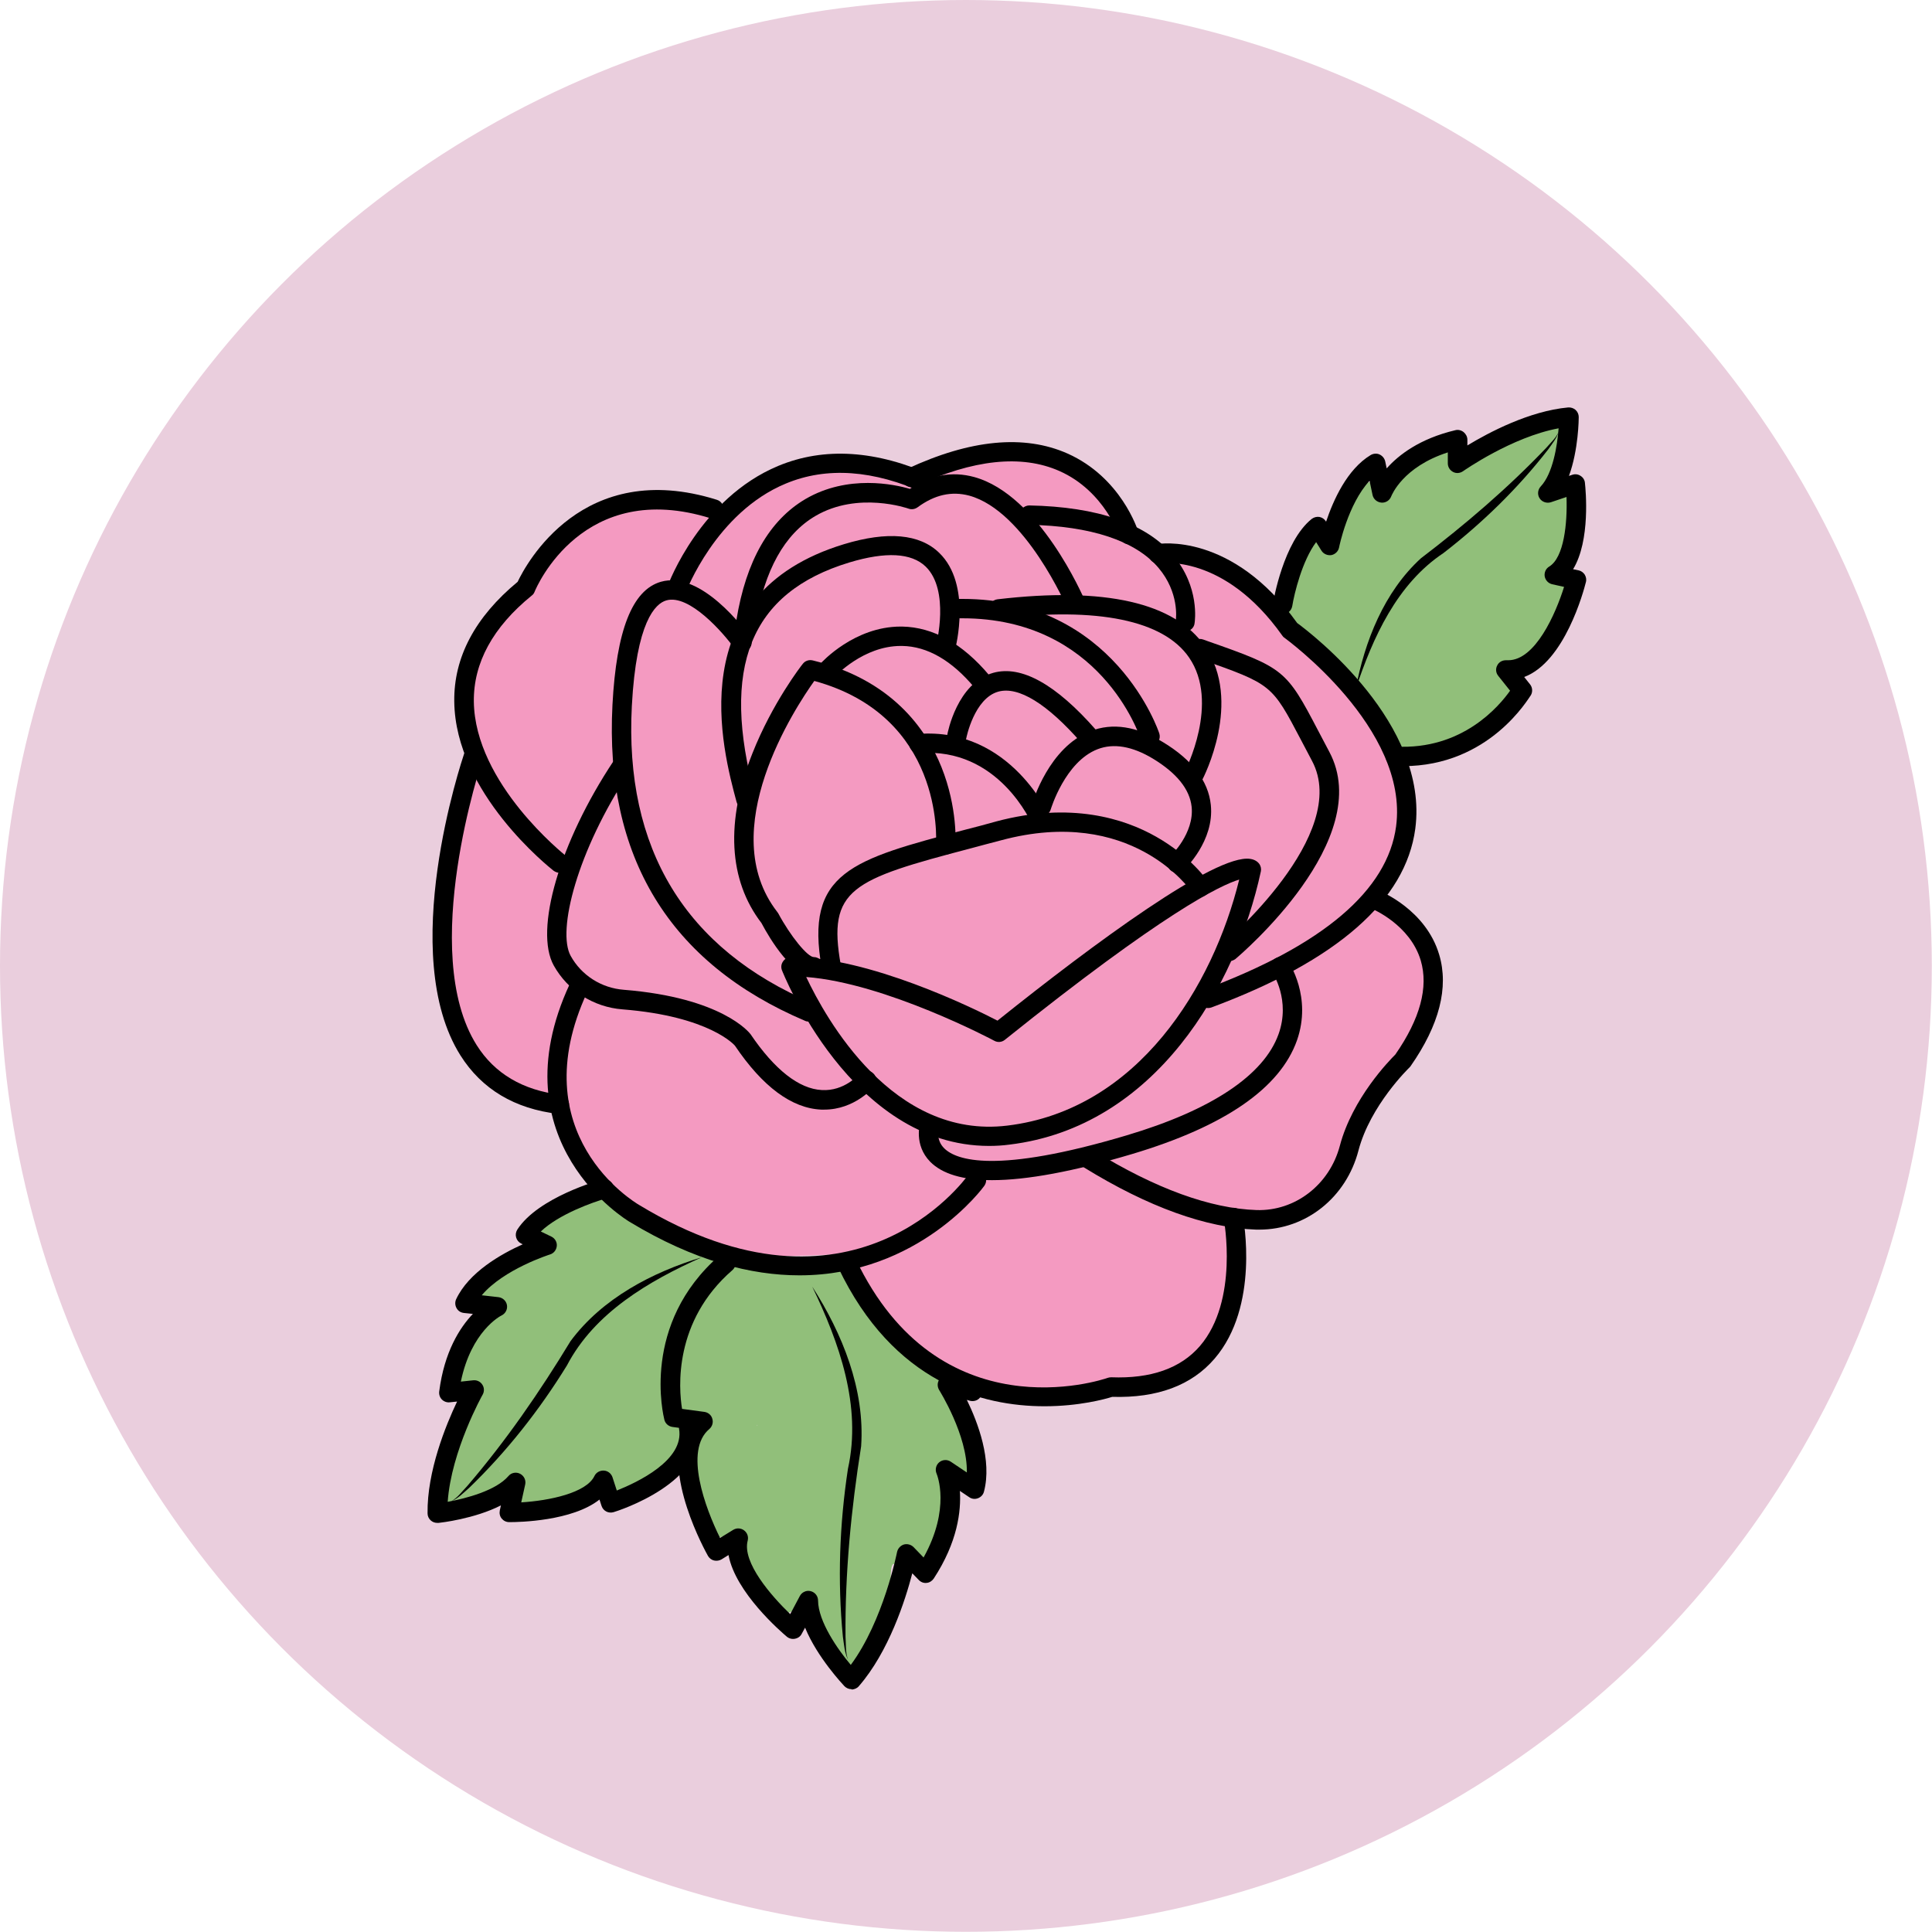
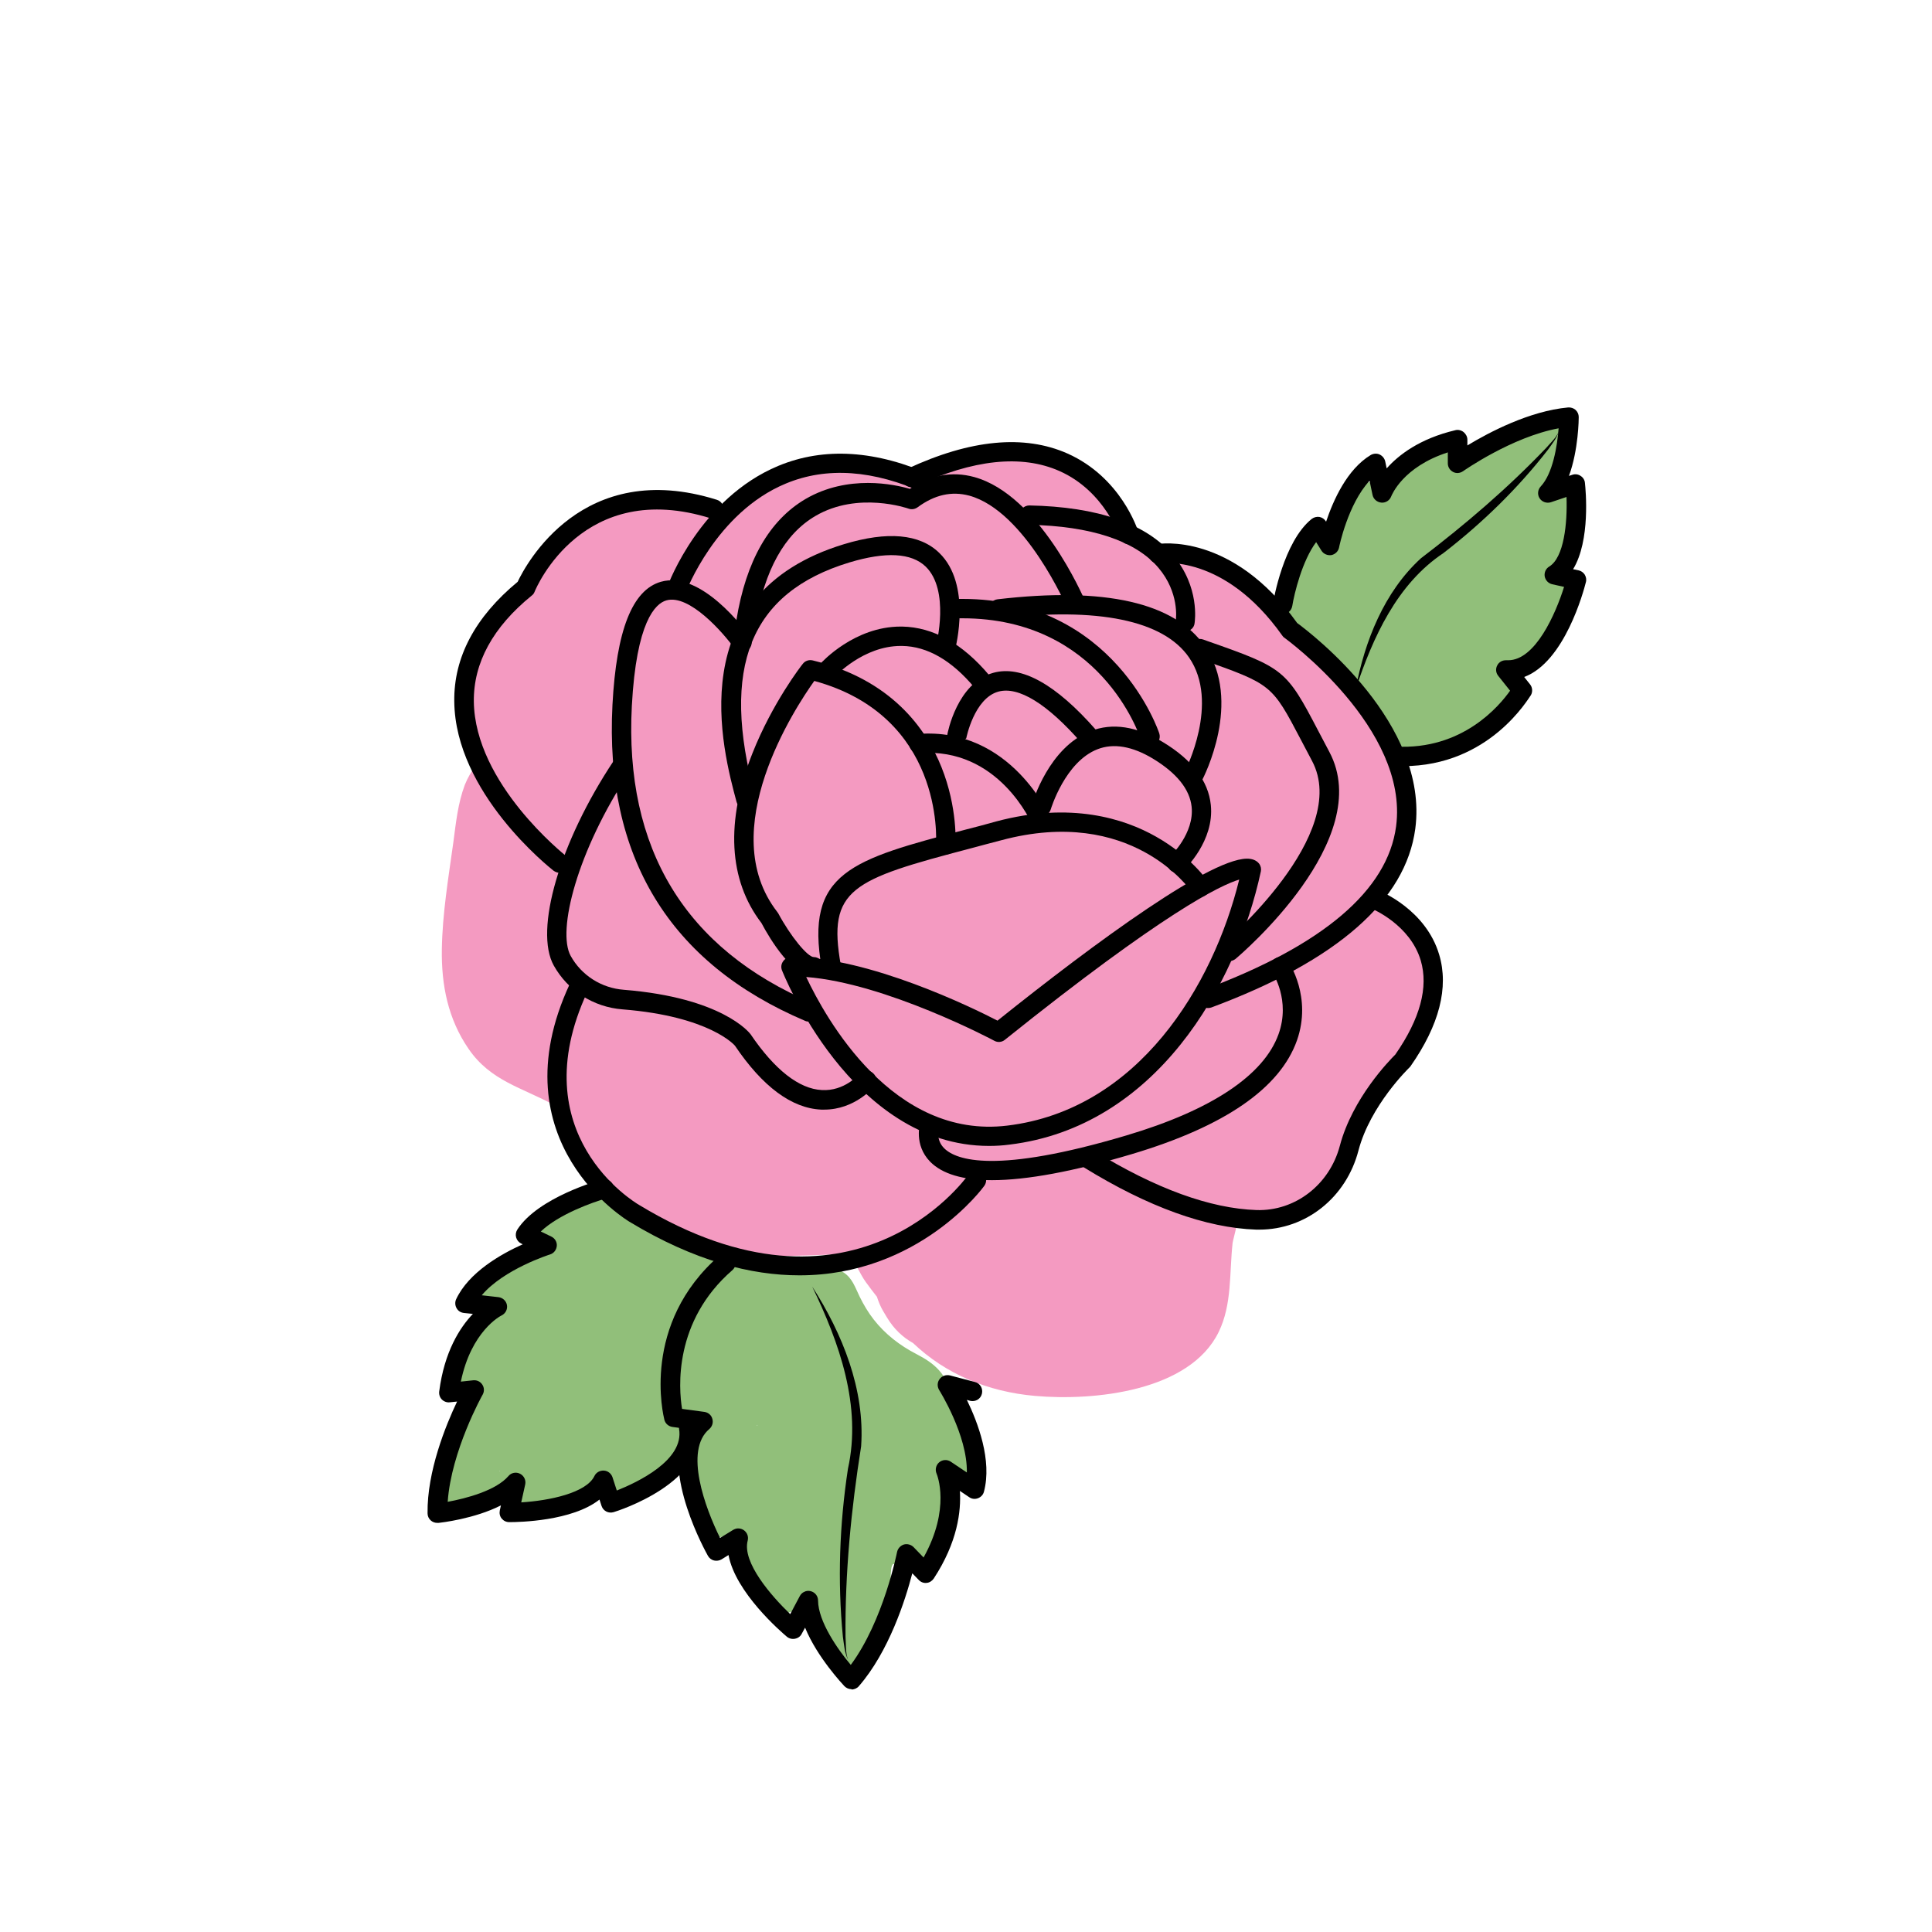
<svg xmlns="http://www.w3.org/2000/svg" version="1.1" id="Layer_1" x="0px" y="0px" viewBox="0 0 102.71 102.71" style="enable-background:new 0 0 102.71 102.71;" xml:space="preserve">
  <style type="text/css">
	.st0{fill:#F3E1D7;}
	.st1{fill:#E5D4CF;}
	.st2{fill:#C2D4C5;}
	.st3{fill:#E0D0CA;}
	.st4{fill:#E2EFDA;}
	.st5{fill:#F4EDD7;}
	.st6{fill:#E5DFDC;}
	.st7{fill:#FFF2D8;}
	.st8{fill:#F7F5D5;}
	.st9{fill:#DBD5E0;}
	.st10{fill:#EFC7AC;}
	.st11{fill:#EED5BE;}
	.st12{fill:#EFDED0;}
	.st13{fill:#CFE4CA;}
	.st14{fill:#F6ECC6;}
	.st15{fill:#D0DDC7;}
	.st16{fill:#E3E8C8;}
	.st17{fill:#D6DCE5;}
	.st18{fill:#E9D5C8;}
	.st19{fill:#EFD4BF;}
	.st20{fill:#F7E4C1;}
	.st21{fill:#F2DDE4;}
	.st22{fill:#DFDAE9;}
	.st23{fill:#F7F0C1;}
	.st24{fill:#FFF8D8;}
	.st25{fill:#F0E1E7;}
	.st26{fill:#E8D0D3;}
	.st27{fill:#DCD2CB;}
	.st28{fill:#DBD9B9;}
	.st29{fill:#D2DBD2;}
	.st30{fill:#DBD4C0;}
	.st31{fill:#EFD9CA;}
	.st32{fill:#EFF3C6;}
	.st33{fill:#DDD2C8;}
	.st34{fill:#F2F1C7;}
	.st35{fill:#C2DBC4;}
	.st36{fill:#FFE4B8;}
	.st37{fill:#AED2B2;}
	.st38{fill:#FFD489;}
	.st39{fill:#D1E8C5;}
	.st40{fill:#57B675;}
	.st41{fill:#95CC8F;}
	.st42{fill:#FDE3E0;}
	.st43{fill:#F4DE5C;}
	.st44{fill:#EFB5AF;}
	.st45{fill:#9FD3A2;}
	.st46{fill:#78C184;}
	.st47{fill:#FEF7BC;}
	.st48{fill:#FFFFFF;}
	.st49{fill:#A7D2AB;}
	.st50{fill:#F7E783;}
	.st51{fill:#EEEEBE;}
	.st52{fill:#A8BF7B;}
	.st53{fill:#82B183;}
	.st54{fill:#D3DB82;}
	.st55{fill:#E2D6C0;}
	.st56{fill:#D6B074;}
	.st57{fill:#E5D17A;}
	.st58{fill:#EACEDD;}
	.st59{fill:#91BF7A;}
	.st60{fill:#F49AC1;}
	.st61{fill:#67C076;}
	.st62{fill:#8CBF99;}
	.st63{fill:#A5A5A5;}
	.st64{fill:none;}
	.st65{fill:#C2C1C0;}
	.st66{fill:#DDCD80;}
	.st67{fill:#FDD9C0;}
	.st68{fill:#E9EA79;}
	.st69{fill:#70A36C;}
	.st70{fill:#4CA446;}
	.st71{fill:#FBB783;}
	.st72{fill:#A88A5D;}
	.st73{fill:#F4ECC9;}
	.st74{fill:#A3CA61;}
	.st75{fill:#F4E382;}
	.st76{fill:#BF4D31;}
	.st77{fill:#BDD16A;}
	.st78{fill:#829E71;}
	.st79{fill:#AA675F;}
	.st80{fill:#FED39D;}
	.st81{fill:#F6B584;}
	.st82{fill:#F9AD82;}
	.st83{fill:#BFB279;}
	.st84{fill:#91B0A1;}
	.st85{fill:#B7B77D;}
	.st86{fill:#9D834A;}
	.st87{fill:#B7BD63;}
	.st88{fill:#DBD1CA;}
	.st89{fill:#8CA15E;}
	.st90{fill:#C38762;}
	.st91{fill:#E07C88;}
	.st92{fill:none;stroke:#000000;stroke-width:2;stroke-linecap:round;stroke-linejoin:round;stroke-miterlimit:10;}
	.st93{fill:#DCD586;}
	.st94{fill:#DD8A98;}
	.st95{fill:#E8B3C1;}
	.st96{fill:#F9EEC0;}
	.st97{fill:#F7EBBF;}
	.st98{fill:#FCE67A;}
	.st99{fill:#CAD1BF;}
	.st100{fill:#725D42;}
	.st101{fill:#6D894D;}
	.st102{fill:#ECE0CC;}
	.st103{fill:#917F61;}
	.st104{fill:#A09078;}
	.st105{fill:#E5CDA1;}
	.st106{fill:#A8C967;}
	.st107{fill:#FEF293;}
	.st108{fill:#DDC457;}
	.st109{fill:#E2E2B3;}
	.st110{fill:#967657;}
	.st111{fill:#C57E2C;}
	.st112{fill:#83B16A;}
	.st113{fill:#5E9C42;}
	.st114{fill:#CCD56C;}
	.st115{fill:#F8EF74;}
	.st116{fill:#6BB18A;}
	.st117{fill:#65AD84;}
	.st118{fill:#B1DAAC;}
	.st119{fill:#B7A6D1;}
	.st120{fill:#F4F1D4;}
	.st121{fill:#E8CDD6;}
	.st122{fill:#E39FAF;}
	.st123{fill:#9DB87E;}
	.st124{fill:#FDD0A7;}
	.st125{fill:#F7A168;}
	.st126{fill:#FFCE6E;}
	.st127{fill:#CC915B;}
	.st128{fill:#EDB28A;}
	.st129{fill:#89786E;}
	.st130{fill:#9FCC87;}
	.st131{fill:#EFD0D0;}
	.st132{fill:#7D9E74;}
	.st133{fill:#F59188;}
	.st134{fill:#F1ECCB;}
	.st135{fill:#9BC44D;}
	.st136{fill:#F7EF79;}
	.st137{fill:#659B7B;}
	.st138{fill:#8699BF;}
	.st139{fill:#AF9B7B;}
	.st140{fill:#BED379;}
	.st141{fill:#80AD54;}
	.st142{fill:#84AA6D;}
	.st143{fill:#B6D8A0;}
	.st144{fill:#F4DB72;}
	.st145{fill:#8DC983;}
	.st146{fill:#E5B17E;}
	.st147{fill:#D1A47C;}
	.st148{fill:#C5A07D;}
	.st149{fill:#EFB678;}
	.st150{fill:#68B27C;}
	.st151{fill:#EECE98;}
	.st152{fill:#EDA07A;}
	.st153{fill:#EF9E63;}
	.st154{fill:#8F8175;}
	.st155{fill:#86B287;}
	.st156{fill:#EBC992;}
	.st157{fill:#EFC8AD;}
	.st158{fill:#C0AFCE;}
	.st159{fill:#6CAA63;}
	.st160{fill:#A8D096;}
	.st161{fill:#C4C4C4;}
	.st162{fill:#F2F2B2;}
	.st163{fill:#94AB90;}
	.st164{fill:#AF8B72;}
	.st165{fill:#94AC91;}
	.st166{fill:#FFE3A6;}
	.st167{fill:#A0847A;}
	.st168{fill:#F9EFD8;}
	.st169{fill:#FBEAC2;}
	.st170{fill:#ADC9A1;}
	.st171{fill:#E5D99E;}
	.st172{fill:#97BF8E;}
	.st173{fill:#99CF8B;}
	.st174{fill:#B2D9A2;}
	.st175{fill:#93C6A5;}
	.st176{fill:#AC8269;}
	.st177{fill:#8E7E62;}
	.st178{fill:#639170;}
	.st179{fill:#BB8D72;}
	.st180{fill:#A08E82;}
	.st181{fill:#80B28C;}
	.st182{fill:#7C5A40;}
	.st183{fill:#E2BA9C;}
	.st184{fill:#F7D9CD;}
	.st185{fill:#EDB38C;}
	.st186{fill:#77685E;}
	.st187{fill:#8DC893;}
	.st188{fill:#DDC6BF;}
	.st189{fill:#D3BFBA;}
	.st190{fill:#9C6A51;}
	.st191{fill:#AD8977;}
	.st192{fill:#AA755E;}
	.st193{fill:#EFD5E7;}
	.st194{fill:#E5A8CC;}
	.st195{fill:#996E82;}
	.st196{fill:#A4C49B;}
	.st197{fill:#D9E8F3;}
	.st198{fill:#B9CFE9;}
	.st199{fill:#8FADD8;}
	.st200{fill:#F4E4EA;}
	.st201{fill:#EFCEDA;}
	.st202{fill:#D8A7B5;}
	.st203{fill:#E5F2E6;}
	.st204{fill:#D0E9D4;}
	.st205{fill:#ACD1B4;}
	.st206{fill:#F4EFD4;}
	.st207{fill:#F7F5DB;}
	.st208{fill:#EFEFAD;}
	.st209{fill:#F7F6DB;}
	.st210{fill:#EFEFAE;}
	.st211{fill:#DBF0EE;}
	.st212{fill:#FCEDD7;}
	.st213{fill:#D3C4B4;}
	.st214{fill:#7D6853;}
	.st215{fill:#ECE9DE;}
	.st216{fill:#A08E77;}
	.st217{fill:#F3E2D4;}
	.st218{fill:#D6A87B;}
	.st219{fill:#DDB690;}
	.st220{fill:#F0CA6F;}
	.st221{fill:#F0D7A0;}
	.st222{fill:#F7DA9F;}
	.st223{fill:#DFEDF3;}
	.st224{fill:#92C2E8;}
	.st225{fill:#C1DDED;}
	.st226{fill:#8DD5E3;}
	.st227{fill:#B8E2E0;}
	.st228{fill:#ADDCF6;}
</style>
-   <circle class="st58" cx="51.35" cy="51.35" r="51.35" />
  <g>
    <g>
      <g>
        <path class="st59" d="M81.48,23.15c-0.43,1.1-0.87,2.2-1.3,3.31c-0.21,0.52,0.23,1.13,0.72,1.27c0.57,0.16,1.17,0.24,1.76,0.22     c-0.33-0.25-0.66-0.5-0.99-0.76c0.16,1.11-0.36,2.18-1.18,2.9c-0.45,0.39-0.32,1.05,0,1.46c0.41,0.52,1.1,0.81,1.76,0.74     c-0.33-0.43-0.66-0.87-0.99-1.3c-0.11,0.67-0.34,1.3-0.76,1.84c-0.43,0.56-1.04,0.86-1.58,1.3c-1.04,0.85-1.41,2.71,0.01,3.42     c-0.12-0.47-0.25-0.94-0.37-1.41c-0.9,1.18-2.37,1.77-3.82,1.71c0.33,0.25,0.66,0.5,0.99,0.76c-0.56-1.34-1.39-2.46-2.36-3.53     c-0.5-0.56-1.02-1.11-1.53-1.66c-0.28-0.31-0.57-0.62-0.85-0.92c-0.25-0.27-0.57-0.53-0.73-0.86c0.05,0.17,0.09,0.35,0.14,0.52     c0-0.32,0.23-0.72,0.33-1.01c0.08-0.22,0.16-0.73,0.3-0.89c-0.15,0.09-0.3,0.18-0.45,0.26c-0.02,0.01,0.36,0.06,0.43,0.06     c0.22-0.01,0.47-0.08,0.67-0.18c0.32-0.18,0.55-0.47,0.74-0.78c0.47-0.79,0.87-1.63,1.3-2.44c-0.54,0.07-1.08,0.14-1.62,0.21     c0.78,0.73,1.83,0.69,2.71,0.16c0.39-0.23,0.69-0.54,0.99-0.87c0.25-0.27,0.5-0.63,0.91-0.6c-0.33-0.43-0.66-0.87-0.99-1.3     c-0.2,0.84,0.28,1.62,1.12,1.85c0.87,0.25,1.43-0.24,2.08-0.72c0.45-0.33,1.04-0.25,1.57-0.31c0.8-0.1,1.4-0.38,1.88-1.05     c0.49-0.67-0.18-1.52-0.89-1.55c-1.53-0.07-2.79,0.74-2.53,2.41c0.1,0.67,0.25,1.35,0.5,1.97c0.15,0.37,0.31,0.72,0.54,1.04     c0.11,0.15,0.23,0.3,0.35,0.44c0.05,0.05,0.1,0.1,0.14,0.15c0.17,0.26,0.25,0.18,0.24-0.24c0.15-0.09,0.3-0.18,0.45-0.26     c0.05,0,0.09,0,0.14,0c-0.1-0.09-0.2-0.19-0.3-0.29c-0.14-0.15-0.29-0.3-0.41-0.47c-0.2-0.26-0.38-0.54-0.54-0.83     c-0.17-0.31-0.3-0.65-0.55-0.91c-0.44-0.44-1-0.47-1.58-0.38c-0.71,0.11-1.67,0.14-2.31,0.49c-0.86,0.47-0.86,1.61-0.08,2.15     c0.51,0.35,1.11,0.28,1.67,0.52c0.6,0.26,1.09,0.75,1.47,1.27c0.37,0.52,0.76,1.17,0.91,1.8c0.06,0.24,0.07,0.17-0.06,0.33     c-0.18,0.22-0.64,0.38-0.88,0.55c-0.6,0.44-0.99,1.03-1.31,1.69c-0.27,0.55-0.48,1.24-0.99,1.61c-0.49,0.35-0.65-0.11-0.9-0.5     c-0.43-0.68-0.93-1.19-1.62-1.62c-0.6-0.37-1.17-0.7-1.66-1.21c-0.22-0.23-0.41-0.47-0.57-0.74c-0.04-0.07-0.15-0.43-0.2-0.23     c0.05-0.2,0.39-0.48,0.52-0.64c0.5-0.62,0.99-1.26,1.52-1.86c0.57-0.64,1.08-0.59,1.82-0.22c0.73,0.36,1.38,0.85,1.95,1.43     c0.3,0.3,0.59,0.63,0.83,0.98c0.1,0.14,0.19,0.29,0.28,0.43c0.07,0.11,0.14,0.23,0.2,0.35c0.11-0.26,0.11-0.32-0.01-0.19     c-0.21-0.02-0.76,0.4-0.96,0.51c-0.34,0.19-0.67,0.4-0.97,0.65c-0.29,0.24-0.55,0.52-0.75,0.84c-0.11,0.17-0.19,0.36-0.26,0.55     c-0.04,0.1-0.07,0.21-0.11,0.31c-0.03,0.09-0.01,0.07,0.07-0.04c0.17-0.05,0.35-0.09,0.52-0.14c-0.04,0-0.09,0-0.13,0     c0.17,0.05,0.35,0.09,0.52,0.14c-0.4-0.19-0.74-0.88-0.95-1.24c-0.25-0.43-0.42-0.92-0.69-1.33c-0.34-0.52-0.83-0.73-1.43-0.8     c-0.37-0.04-0.6-0.12-0.59-0.53c-0.52,0.3-1.03,0.59-1.55,0.89c0.86,0.48,1.36,1.23,1.53,2.18c0.66-0.18,1.32-0.36,1.99-0.55     c-0.35-0.87-0.61-1.78-0.68-2.71c-0.02-0.2-0.01-0.39-0.02-0.59c-0.01-0.18,0.03,0.05-0.1,0.03c0.34,0.07,0.64,0.28,0.94,0.43     c0.56,0.29,1.65,0.53,1.95,1.14c0.2,0.41-0.49,0.79-0.82,0.67c0.15,0.09,0.3,0.18,0.45,0.26c-0.25-0.23-0.36-0.84-0.48-1.18     c-0.18-0.46-0.35-0.93-0.53-1.39c-0.16-0.43-0.51-0.75-0.99-0.76c-0.52,0-0.93,0.17-1.31,0.53c-0.49,0.47-0.35,1.27,0.21,1.62     c1.41,0.87,2.88,1.6,4.41,2.24c0.79,0.33,1.4-0.59,1.27-1.27c-0.14-0.72-0.63-1.35-1.3-1.65c-0.51-0.22-1.1-0.15-1.41,0.37     c-0.26,0.44-0.14,1.18,0.37,1.41c0.24,0.11,0.3,0.15,0.36,0.42c0.42-0.42,0.84-0.84,1.27-1.27c-1.36-0.56-2.67-1.26-3.92-2.03     c0.07,0.54,0.14,1.08,0.21,1.62c-0.05,0.02-0.1,0.05-0.15,0.07c-0.33-0.25-0.66-0.5-0.99-0.76c0.37,0.99,0.66,2.15,1.19,3.06     c0.59,1,1.77,0.87,2.69,0.45c1.78-0.81,2.12-2.96,0.6-4.24c-0.69-0.58-1.58-0.88-2.38-1.29c-0.8-0.41-1.79-0.79-2.64-0.27     c-0.83,0.51-0.99,1.47-0.93,2.36c0.08,1.12,0.33,2.21,0.75,3.26c0.49,1.22,2.23,0.78,1.99-0.55c-0.27-1.45-1.2-2.7-2.48-3.41     c-0.69-0.39-1.53,0.1-1.55,0.89c-0.02,0.97,0.51,1.89,1.39,2.33c0.24,0.12,0.47,0.18,0.73,0.22c0.04,0.01,0.52,0.03,0.29-0.04     c-0.11-0.03-0.03-0.07,0.03,0.08c0.17,0.49,0.46,0.97,0.74,1.4c0.5,0.77,1.23,2,2.31,1.82c1.09-0.18,0.96-1.24,1.58-1.87     c0.59-0.61,1.5-0.78,2.13-1.33c0.87-0.76,0.74-1.8,0.19-2.71c-1.03-1.71-2.66-3.19-4.54-3.9c-0.96-0.37-2.05-0.37-2.91,0.25     c-0.88,0.63-1.52,1.64-2.2,2.47c-0.69,0.85-1.4,1.6-0.95,2.77c0.34,0.89,1.06,1.71,1.79,2.3c0.7,0.57,1.7,0.91,2.23,1.66     c0.51,0.73,0.89,1.51,1.81,1.79c0.98,0.3,2-0.15,2.68-0.87c0.64-0.67,0.89-1.53,1.35-2.31c0.49-0.83,1.54-0.99,2.04-1.82     c0.61-1.02,0.11-2.18-0.37-3.15c-0.44-0.89-1.04-1.74-1.81-2.36c-0.43-0.35-0.87-0.61-1.38-0.81c-0.22-0.08-1.05-0.19-1.12-0.28     c0.09,0.15,0.18,0.3,0.26,0.45c-0.01-0.03-0.01-0.07-0.02-0.1c-0.03,0.26-0.07,0.53-0.1,0.79c0.02-0.03,0.03-0.07,0.05-0.1     c-0.12,0.12-0.25,0.25-0.37,0.37c0.18-0.12,0.64-0.12,0.85-0.16c0.12-0.02,0.82-0.22,0.87-0.19c-0.12-0.12-0.25-0.25-0.37-0.37     c0.31,0.44,0.51,0.96,0.83,1.4c0.33,0.46,0.7,0.92,1.13,1.3c0.9,0.8,2.43,0.89,2.78-0.52c0.3-1.22-0.9-1.81-1.28-2.8     c-0.1-0.26-0.17-0.53-0.23-0.79c-0.03-0.14-0.06-0.73-0.17-0.81c0-0.14-0.04-0.13-0.11,0.03c-0.12,0.06-0.09,0.06,0.08,0     c0.14,0.04,0.39-0.02,0.55-0.01c-0.3-0.52-0.59-1.03-0.89-1.55c0.11-0.16-0.04,0.01-0.15,0.02c-0.12,0.02-0.23,0.03-0.35,0.04     c-0.39,0.03-0.78,0.04-1.17,0.12c-0.35,0.07-0.69,0.2-1,0.4c-0.18,0.11-0.33,0.27-0.5,0.39c-0.07,0.07-0.15,0.13-0.23,0.17     c0.21-0.07,0.37,0.01,0.48,0.24c0,0.18,0,0.36,0,0.55c0.01-0.04,0.02-0.09,0.03-0.13c0.16-0.69-0.31-1.25-0.99-1.3     c-0.83-0.06-1.53,0.38-2.1,0.94c-0.23,0.23-0.43,0.52-0.69,0.72c-0.09,0.07-0.22,0.16-0.34,0.2c-0.12,0.04-0.08,0.01-0.03,0.07     c-0.46-0.44-1.3-0.39-1.62,0.21c-0.34,0.65-0.69,1.29-1.03,1.94c-0.07,0.13-0.27,0.37-0.27,0.5c-0.08,0.11-0.04,0.11,0.12,0     c0.21-0.06,0.21-0.09,0.02-0.09c-0.28-0.12-0.74,0-1,0.15c-0.61,0.36-0.77,1.22-1,1.84c-0.27,0.73-0.68,1.53-0.26,2.28     c0.34,0.62,0.96,1.13,1.44,1.65c0.51,0.55,1.01,1.1,1.52,1.65c0.86,0.94,1.77,1.91,2.26,3.1c0.18,0.44,0.49,0.73,0.99,0.76     c2.23,0.09,4.26-0.97,5.6-2.73c0.32-0.43,0.08-1.18-0.37-1.41c-0.01,0,0.04,0.16,0.09,0.1c0.09-0.12,0.23-0.21,0.35-0.3     c0.47-0.34,0.95-0.64,1.35-1.07c0.77-0.82,1.3-1.86,1.48-2.97c0.1-0.59-0.26-1.38-0.99-1.3c-0.22,0.02-0.14,0.07-0.31-0.14     c0,0.49,0,0.97,0,1.46c1.42-1.23,1.98-3.07,1.71-4.9c-0.06-0.43-0.58-0.77-0.99-0.76c-0.43,0.01-0.8-0.03-1.22-0.15     c0.24,0.42,0.48,0.84,0.72,1.27c0.43-1.1,0.87-2.2,1.3-3.31c0.2-0.52-0.22-1.13-0.72-1.27C82.16,22.27,81.69,22.63,81.48,23.15     L81.48,23.15z" />
      </g>
    </g>
    <g>
      <g>
        <path class="st59" d="M30.1,66.67c0.83-0.38,1.67-0.75,2.5-1.13c-0.35,0-0.69,0-1.04,0c1.74,1.25,3.68,2.22,5.72,2.89     c1.05,0.34,2.12,0.6,3.21,0.76c0.53,0.08,1.06,0.15,1.59,0.19c0.45,0.04,1.11,0.18,1.54,0.07c0.25,0.05,0.29,0.01,0.1-0.11     c0.03,0.08,0.07,0.16,0.1,0.24c0.1,0.22,0.2,0.45,0.31,0.66c0.23,0.43,0.51,0.83,0.81,1.21c0.63,0.8,1.4,1.49,2.28,2.02     c0.36,0.22,0.86,0.35,1.18,0.63c0.28,0.25,0.28,0.7,0.38,1.06c0.3,1.07,0.8,2.07,1.47,2.95c0.3-0.52,0.59-1.03,0.89-1.55     c-1.18,0-2.46,0.34-2.82,1.62c-0.16,0.57-0.07,1.15-0.08,1.73c-0.01,0.69-0.19,1.34-0.45,1.97c0.24-0.24,0.48-0.48,0.72-0.72     c-0.66,0.12-1.27-0.13-1.93,0.2c-0.62,0.31-0.98,0.91-1.09,1.58c-0.11,0.65-0.06,1.3-0.19,1.95c-0.15,0.77-0.43,1.47-0.83,2.15     c0.54-0.07,1.08-0.14,1.62-0.21c-0.53-0.53-0.96-1.11-1.31-1.77c-0.32-0.61-0.4-1.34-0.77-1.91c-0.48-0.74-1.46-0.74-2.16-0.33     c-0.73,0.42-1.06,1.13-1.16,1.93c0.59-0.24,1.17-0.49,1.76-0.73c-0.55-0.45-1-0.99-1.26-1.66c-0.27-0.71-0.26-1.48-0.66-2.15     c-0.79-1.32-2.69-1.23-3.28,0.18c0.66,0,1.32,0,1.99,0c-0.16-0.92-0.32-1.84-0.48-2.77c-0.14-0.78-0.14-1.82-0.53-2.53     c-0.76-1.37-2.56-0.57-3.32,0.32c-0.35,0.41-0.62,0.89-0.99,1.29c-0.45,0.48-1.02,0.52-1.65,0.53c-0.8,0.01-1.59,0.02-2.37,0.23     c-0.37,0.1-0.72,0.24-1.07,0.39c-0.35,0.15-0.71,0.44-1.08,0.52c0.18,0,0.36,0,0.55,0c0.31,0.05,0.32,0.49,0.33-0.05     c0.01-0.26-0.02-0.54-0.09-0.79c-0.17-0.58-0.69-1.03-1.3-1.06c-0.61-0.02-1.13,0.34-1.65,0.62c-0.65,0.35-1.3,0.7-1.96,1.05     c0.5,0.39,1.01,0.77,1.51,1.16c0.4-1,0.79-2,1.19-3c0.38-0.97,0.92-1.98,0.81-3.05c-0.06-0.6-0.42-0.97-1.03-1.03     c-0.34-0.03-0.69-0.06-1.03-0.1c0.3,0.52,0.59,1.03,0.89,1.55c0.46-0.76,0.96-1.49,1.51-2.19c0.32-0.4,0.43-0.92,0.08-1.35     c-0.31-0.39-0.88-0.54-1.33-0.27c-0.52,0.33-0.99,0.72-1.37,1.2c0.54,0.42,1.08,0.83,1.62,1.25c0.52-0.8,1.03-1.6,1.55-2.4     c0.28-0.44,0.12-1.17-0.37-1.41c-0.27-0.13-0.54-0.26-0.81-0.39c0.07,0.54,0.14,1.08,0.21,1.62c0.54-0.62,1.32-0.79,2.09-1     c0.87-0.23,1.75-0.48,2.49-1.01c0.96-0.69,0.38-2.08-0.79-1.88c-1,0.17-1.95,0.55-2.79,1.11c-1.09,0.73-0.11,2.46,1.04,1.78     c0.56-0.33,1.12-0.68,1.75-0.86c0.63-0.18,1.16-0.07,1.75,0.16c1.34,0.53,2.65,1.14,3.99,1.65c1.32,0.5,2.66,0.94,4.05,1.23     c0.7,0.14,1.4,0.23,2.1,0.32c0.44,0.06,1.17,0.12,1.11,0.69c0.34-0.34,0.69-0.69,1.03-1.03c-4.68,0.01-9.29-1.19-13.37-3.5     c-0.26,0.63-0.53,1.25-0.79,1.88c2.21,0.32,4.38,0.9,6.45,1.75c1,0.41,1.96,0.92,2.96,1.35c1.03,0.44,2.07,0.75,3.16,0.98     c1.48,0.32,3.96,0.74,4.33,2.57c0.19,0.94-0.3,1.9-0.74,2.7c-0.5,0.9-1.02,1.78-1.32,2.77c-0.23,0.74,0.53,1.49,1.27,1.27     c0.82-0.25,1.47-0.75,1.89-1.5c0.48-0.87-0.51-1.97-1.41-1.41c-1.85,1.16-3.19,3-3.67,5.13c-0.24,1.08,1.36,1.9,1.88,0.79     c0.46-0.98,0.4-2.09-0.27-2.97c-0.32-0.42-0.73-0.73-1.22-0.91c-0.54-0.19-1.26-0.03-1.76-0.28c-0.33-0.16-0.49-0.62-0.64-0.92     c-0.24-0.48-0.49-0.93-0.81-1.36c-0.5-0.66-1.89-1.87-1.43-2.84c-0.39,0.16-0.77,0.32-1.16,0.47c1.4,0.4,1.74,2.37,2.27,3.51     c0.66,1.38,1.99,2.67,3.63,2.53c0.83-0.07,1.69-0.53,1.7-1.47c0.01-0.74-0.42-1.46-0.88-2.02c-0.44-0.54-1.01-0.94-1.54-1.38     c-0.51-0.42-1.2-0.96-1.23-1.67c-0.64,0.17-1.28,0.35-1.92,0.52c0.56,1.3,1.16,2.78,2.08,3.88c0.88,1.06,2.31,1.08,3.44,0.4     c2.19-1.33,3.41-4.65,1.66-6.79c-0.84-1.02-2.13-1.32-3.38-1.5c-1.42-0.2-2.83-0.45-4.22-0.8c-3.02-0.75-5.8-1.94-8.62-3.21     c-0.7-0.31-1.54-0.83-2.32-0.85c-0.8-0.02-1.42,0.53-1.65,1.26c-0.23,0.72-0.19,1.57-0.25,2.32c-0.07,0.91-0.14,1.82-0.2,2.72     c0.67-0.09,1.35-0.18,2.02-0.27c-0.18-0.57-0.35-1.14-0.53-1.72c-0.28-0.91-1.77-1.04-1.99,0c-0.29,1.45-0.44,2.91-0.42,4.39     c0.01,0.74,0.65,1.08,1.3,0.99c0.41-0.06,0.71,0.3,0.86,0.62c0.36,0.76,1.75,0.62,1.88-0.25c0.25-1.61-0.13-3.06-1.13-4.35     c-0.31-0.4-0.99-0.37-1.35-0.08C27.01,74,26.93,74.52,27.16,75c0.75,1.55,1.86,3.11,3.76,3.11c1.87,0,3.89-0.64,5.21-1.99     c0.56-0.57,1.05-1.13,1.91-1.1c0.86,0.03,1.69,0.46,2.43,0.87c1.35,0.75,2.76,1.72,3.11,3.33c0.07,0.33,0.39,0.65,0.72,0.72     c0.93,0.19,1.81-0.21,2.25-1.08c0.45-0.91,0.2-2.05-0.2-2.93c-0.41-0.89-1.14-1.35-2.03-1.69c-0.93-0.36-1.89-0.66-2.84-0.96     c-1.98-0.61-3.98-1.13-6.01-1.55c-1.51-0.31-3.86-1.03-4.55,0.93c0.57-0.15,1.15-0.3,1.72-0.45c-0.82-0.94-1.83-1.69-2.97-2.19     c-0.61-0.27-1.31-0.08-1.51,0.62c-0.53,1.79-0.31,4.23,1.04,5.65c0.86,0.91,2.04,0.4,2.4-0.69c0.32-0.99,0.13-2.13-0.47-2.97     c-0.3,0.52-0.59,1.03-0.89,1.55c0.53-0.03,0.98,0.33,0.69,0.89c-0.16,0.3-0.22,0.74,0,1.04c0.56,0.77,1.5,0.92,2.28,0.34     c0.36-0.27,0.58-0.63,0.68-1.06c0.06-0.23,0.07-0.48,0.09-0.71C34,74.11,34,74.64,33.66,74.5c-0.15-0.09-0.3-0.18-0.45-0.26     c-0.08-0.25-0.11-0.27-0.09-0.04c0.01,0.14,0.02,0.29,0.05,0.43c0.04,0.18,0.11,0.36,0.21,0.52c0.26,0.4,0.71,0.64,1.19,0.65     c1.01,0.02,1.56-0.78,1.84-1.65c0.15-0.46-0.11-0.91-0.47-1.16c-1.48-1.01-2.95-2.04-4.4-3.1c-0.17,0.64-0.35,1.28-0.52,1.92     c1.02,0.13,1.93,0.88,2.91,1.16c1.16,0.33,2.4,0.36,3.59,0.51c2.43,0.3,4.83,0.87,7.16,1.63c0.56,0.18,1.08-0.22,1.27-0.72     c0.29-0.78-0.18-1.67-0.94-1.96c-0.84-0.33-1.74,0.11-2.19,0.85c-0.46,0.75-0.34,1.69-0.31,2.52c0.04,0.98,0.07,1.97,0.11,2.95     c0.02,0.59,0.65,1.26,1.3,0.99c1.02-0.43,2.83-1.23,2.49-2.63c-0.16-0.66-0.73-1-1.25-1.38c-0.61-0.44-1.23-0.89-1.84-1.33     c-2.39-1.72-4.77-3.45-7.16-5.17c-0.45-0.33-1.15-0.08-1.41,0.37c-0.3,0.52-0.08,1.08,0.37,1.41c1.6,1.16,3.2,2.32,4.8,3.47     c0.78,0.57,1.57,1.13,2.35,1.7c0.41,0.3,0.82,0.59,1.23,0.89c0.18,0.13,0.91,0.57,0.93,0.67c0-0.18,0-0.36,0-0.55     c-0.02,0.05-0.03,0.11-0.05,0.16c0.09-0.15,0.18-0.3,0.26-0.45c-0.31,0.39-0.82,0.67-1.28,0.86c0.43,0.33,0.87,0.66,1.3,0.99     c-0.03-0.82-0.06-1.64-0.09-2.46c-0.01-0.37-0.03-0.74-0.04-1.11c-0.01-0.19-0.03-0.38-0.01-0.57c0-0.06,0.01-0.11,0.01-0.17     c0.15-0.31-0.05-0.51-0.59-0.61c0.42-0.24,0.84-0.48,1.27-0.72c-2.43-0.8-4.92-1.35-7.46-1.67c-1.17-0.15-2.38-0.16-3.51-0.53     c-1.12-0.37-2.04-1.01-3.24-1.16c-0.44-0.06-0.88,0.36-0.99,0.76c-0.13,0.47,0.1,0.89,0.47,1.16c1.45,1.05,2.92,2.09,4.4,3.1     c-0.16-0.39-0.32-0.77-0.47-1.16c-0.14,0.44-0.01,0.04,0.22,0.12c0.15,0.09,0.3,0.18,0.45,0.26c0.1,0.09,0.06,0.33,0.08,0.05     c0.01-0.14-0.02-0.3-0.05-0.43c-0.06-0.27-0.18-0.53-0.37-0.73c-0.43-0.44-1.05-0.54-1.61-0.33c-0.49,0.18-0.88,0.57-1.06,1.06     c-0.11,0.3-0.15,0.62-0.17,0.94c-0.05,0.55,0.1-0.03,0.49,0.24c0.12,0.12,0.25,0.25,0.37,0.37c-0.02-0.03-0.05-0.07-0.07-0.1     c0,0.35,0,0.69,0,1.04c0.96-1.84-0.3-4.13-2.46-3.99c-0.71,0.05-1.37,0.87-0.89,1.55c0.18,0.26,0.57,1.01,0.32,1.3     c0.15-0.09,0.3-0.18,0.45-0.26c-0.05,0.02-0.09,0.04-0.14,0.06c0.18,0,0.36,0,0.55,0c0.14,0.09,0.16,0.08,0.07-0.03     c-0.05-0.08-0.1-0.17-0.15-0.26c-0.06-0.12-0.13-0.24-0.18-0.36c-0.13-0.31-0.22-0.66-0.27-1c-0.1-0.65-0.03-1.3,0.15-1.93     c-0.5,0.21-1.01,0.41-1.51,0.62c1,0.44,1.83,1.05,2.55,1.87c0.55,0.63,1.48,0.22,1.72-0.45c-0.11,0.31-0.27,0.12,0.01,0.17     c0.22,0.04,0.47,0.03,0.69,0.08c0.64,0.12,1.28,0.25,1.91,0.38c1.35,0.29,2.69,0.63,4.01,1.01c1.29,0.37,2.56,0.78,3.83,1.22     c0.43,0.15,0.91,0.28,1.13,0.72c0.12,0.23,0.19,0.53,0.22,0.79c0.01,0.1-0.02,0.24,0,0.33c0.03,0.14-0.17-0.02,0.14,0.04     c0.24,0.24,0.48,0.48,0.72,0.72c-0.37-1.73-1.64-3-3.06-3.95c-1.5-1.01-3.38-1.99-5.24-1.69c-0.93,0.15-1.66,0.69-2.31,1.35     c-0.66,0.68-1.22,1.12-2.15,1.36c-0.74,0.19-1.88,0.58-2.57,0.11c-0.63-0.43-0.97-1.22-1.29-1.88c-0.54,0.42-1.08,0.83-1.62,1.25     c0.5,0.64,0.72,1.54,0.6,2.34c0.63-0.08,1.25-0.16,1.88-0.25c-0.59-1.24-1.89-1.74-3.18-1.57c0.43,0.33,0.87,0.66,1.3,0.99     c-0.02-1.3,0.09-2.57,0.35-3.84c-0.66,0-1.32,0-1.99,0c0.18,0.57,0.35,1.14,0.53,1.72c0.35,1.14,1.94,0.87,2.02-0.27     c0.06-0.87,0.13-1.73,0.19-2.6c0.03-0.41,0.06-0.83,0.09-1.24c0.01-0.14,0.02-0.28,0.03-0.42c0.02-0.21,0.11-0.15,0.02-0.11     c-0.17,0.05-0.35,0.09-0.52,0.14c0.41-0.04,0.91,0.28,1.28,0.45c0.49,0.22,0.97,0.44,1.46,0.66c0.93,0.43,1.87,0.85,2.83,1.23     c1.87,0.75,3.79,1.34,5.75,1.79c0.98,0.22,1.97,0.41,2.96,0.55c0.8,0.12,1.71,0.15,2.44,0.54c1.51,0.81,0.66,2.85-0.27,3.75     c-0.22,0.21-0.63,0.56-0.96,0.53c-0.3-0.03-0.45-0.43-0.59-0.66c-0.58-1-1.09-2.04-1.55-3.1c-0.41-0.95-1.97-0.45-1.92,0.52     c0.07,1.24,0.76,2.22,1.68,3c0.39,0.33,0.81,0.63,1.18,0.97c0.18,0.17,0.37,0.35,0.52,0.55c0.06,0.09,0.11,0.18,0.17,0.27     c0.03,0.04,0.07,0.29,0.11,0.16c0.09-0.15,0.18-0.3,0.26-0.45c-0.26,0.27-1.13-0.51-1.28-0.69c-0.48-0.61-0.71-1.4-1.01-2.11     c-0.58-1.41-1.43-2.74-2.99-3.19c-0.41-0.12-0.97,0.07-1.16,0.47c-0.54,1.15-0.37,2.37,0.29,3.44c0.61,1,1.44,1.78,1.96,2.84     c0.48,0.98,1.14,1.77,2.28,1.96c0.43,0.07,1.09-0.03,1.42,0.29c0.18,0.18,0.3,0.52,0.18,0.76c0.63,0.26,1.25,0.53,1.88,0.79     c0.37-1.62,1.31-3.01,2.72-3.9c-0.47-0.47-0.94-0.94-1.41-1.41c-0.16,0.29-0.34,0.46-0.66,0.55c0.42,0.42,0.84,0.84,1.27,1.27     c0.67-2.18,2.53-3.88,2.11-6.35c-0.37-2.16-2.49-3.38-4.43-3.9c-1.14-0.31-2.32-0.46-3.43-0.86c-1.16-0.41-2.25-1.01-3.38-1.5     c-2.29-0.99-4.67-1.68-7.14-2.04c-0.51-0.07-1.01,0.08-1.21,0.6c-0.19,0.47-0.03,1.03,0.42,1.29c4.39,2.48,9.37,3.79,14.41,3.78     c0.61,0,0.96-0.47,1.03-1.03c0.1-0.81-0.34-1.58-0.98-2.06c-0.68-0.5-1.47-0.61-2.29-0.7c-1.73-0.2-3.41-0.69-5.05-1.29     c-1.6-0.59-3.13-1.38-4.74-1.93c-1.72-0.58-3.31,0.14-4.78,1.02c0.35,0.59,0.69,1.19,1.04,1.78c0.71-0.48,1.45-0.76,2.3-0.91     c-0.26-0.63-0.53-1.25-0.79-1.88c-1.53,1.11-3.66,0.82-4.99,2.33c-0.4,0.46-0.43,1.31,0.21,1.62c0.27,0.13,0.54,0.26,0.81,0.39     c-0.12-0.47-0.25-0.94-0.37-1.41c-0.52,0.8-1.03,1.6-1.55,2.4c-0.62,0.96,0.88,2.17,1.62,1.25c0.28-0.35,0.57-0.64,0.96-0.88     c-0.42-0.54-0.83-1.08-1.25-1.62c-0.66,0.84-1.27,1.7-1.83,2.61c-0.44,0.72,0.15,1.48,0.89,1.55c0.34,0.03,0.69,0.06,1.03,0.1     c-0.34-0.34-0.69-0.69-1.03-1.03c0.1,0.92-0.5,1.9-0.83,2.73c-0.37,0.92-0.73,1.85-1.1,2.77c-0.35,0.89,0.79,1.55,1.51,1.16     c0.47-0.25,0.94-0.51,1.41-0.76c0.22-0.12,0.43-0.23,0.65-0.35c0.11-0.06,0.22-0.12,0.33-0.17c0.28-0.12,0.29-0.15,0.02-0.1     c-0.15-0.09-0.3-0.18-0.45-0.26c-0.11-0.1,0.01-0.19-0.06-0.03c-0.03,0.07-0.02,0.3-0.02,0.37c0,0.29,0.05,0.58,0.16,0.84     c0.24,0.61,0.8,0.98,1.45,0.92c0.66-0.06,1.24-0.59,1.87-0.8c0.64-0.22,1.25-0.27,1.92-0.28c1.27-0.01,2.5-0.15,3.41-1.13     c0.34-0.37,0.61-0.8,0.92-1.2c0.13-0.16,0.3-0.3,0.42-0.46c0.12-0.15,0.23,0.01,0.02-0.11c-0.12-0.12-0.25-0.25-0.37-0.37     c0.13,0.18,0.14,0.63,0.18,0.89c0.08,0.46,0.16,0.92,0.24,1.38c0.15,0.88,0.31,1.76,0.46,2.64c0.08,0.44,0.57,0.76,0.99,0.76     c0.49,0,0.82-0.33,0.99-0.76c-0.15,0.38-0.3,0.5-0.44,0.36c0.02-0.02,0-0.04-0.05-0.05c-0.01,0.07,0.15,0.41,0.16,0.48     c0.11,0.47,0.18,0.91,0.36,1.36c0.37,0.93,0.94,1.74,1.71,2.38c0.73,0.6,1.65,0.18,1.76-0.73c0.05-0.38,0.37,0.18-0.15-0.2     c-0.12-0.12-0.25-0.25-0.37-0.37c0.15,0.22,0.22,0.63,0.33,0.91c0.16,0.4,0.33,0.8,0.54,1.18c0.41,0.74,0.94,1.41,1.53,2.01     c0.47,0.47,1.28,0.36,1.62-0.21c0.63-1.07,1.02-2.23,1.16-3.47c0.03-0.22-0.07-1.32,0.13-1.46c0.03-0.02,0.86,0.09,1.04,0.07     c0.8-0.07,1.09-0.49,1.34-1.2c0.2-0.57,0.31-1.18,0.35-1.78c0.02-0.28,0.01-0.57,0-0.85c-0.01-0.15-0.09-0.53,0.01-0.66     c0.13-0.16,0.66-0.11,0.84-0.11c0.71,0,1.38-0.91,0.89-1.55c-0.67-0.87-1.12-1.81-1.37-2.88c-0.27-1.15-0.86-1.69-1.87-2.21     c-0.87-0.45-1.65-1.05-2.26-1.83c-0.29-0.37-0.54-0.79-0.75-1.22c-0.24-0.49-0.39-1-0.88-1.3c-0.45-0.28-0.99-0.24-1.5-0.24     c-0.59-0.01-1.17-0.04-1.76-0.11c-1.08-0.11-2.14-0.34-3.18-0.64c-2.11-0.61-4.07-1.6-5.86-2.88c-0.31-0.23-0.72-0.14-1.04,0     c-0.83,0.38-1.67,0.75-2.5,1.13c-0.51,0.23-0.63,0.96-0.37,1.41C29,66.82,29.59,66.9,30.1,66.67L30.1,66.67z" />
      </g>
    </g>
    <g>
      <path class="st60" d="M73.89,47.93c-0.2-0.25-0.41-0.49-0.61-0.74c0.03-0.05,0.05-0.1,0.08-0.15c0.03-0.06,0.1-0.31,0.2-0.64    c0.57-0.65,0.93-1.52,0.94-2.59c0.08-5.7-4.37-10.39-9.22-12.96c-0.47-0.44-1.06-0.8-1.72-1.08c-0.55-0.23-1.09-0.3-1.64-0.27    c-0.85-0.3-1.89-1.08-2.66-1.76c-0.52-1.39-1.48-2.53-2.85-3.24c-2.47-1.29-4.68-0.38-6.98,0.69c-0.11,0.05-0.61,0.29-0.55,0.36    c-0.33-0.03-0.73-0.17-0.99-0.22c-1.12-0.21-2.29-0.52-3.43-0.54c-2.19-0.05-4.48,0.66-6.1,2.19c-0.19,0.18-0.35,0.38-0.5,0.58    c-3.91-2.45-8.01,0.42-10.31,3.7c-1.06,1.51-2.28,3.11-2.75,4.92c-0.28,1.06-0.26,2.13-0.02,3.2c0.09,0.42,0.33,0.87,0.5,1.32    c-0.22,0.32-0.42,0.65-0.57,1.03c-0.37,0.99-0.47,2.01-0.61,3.06c-0.26,1.87-0.58,3.78-0.61,5.67c-0.03,1.92,0.33,3.71,1.42,5.3    c1.18,1.72,2.84,2.05,4.57,3c0.47,0.26,0.77,1.7,1.48,2.78c1.01,1.54,2.45,2.8,4.08,3.64c1.8,0.92,3.63,1.33,5.63,1.54    c1.22,0.13,3.18-0.06,4.55-0.03c0.27,0.51,0.53,1.08,0.81,1.47c0.19,0.27,0.39,0.52,0.59,0.78c0.09,0.28,0.2,0.55,0.36,0.81    c0.06,0.1,0.12,0.2,0.18,0.3c0.36,0.6,0.84,1.05,1.38,1.35c1.73,1.65,3.98,2.59,6.48,2.81c3.15,0.28,8.23-0.24,9.77-3.4    c0.72-1.48,0.56-3.14,0.74-4.74c0.01-0.08,0.17-0.7,0.27-1.13c0.37-0.03,0.73-0.07,1.09-0.14c1.73-0.33,3.29-1.21,4.21-2.78    c0.33-0.57,0.45-1.34,0.61-2.04c0.16-0.18,0.32-0.37,0.45-0.59c0.48-0.77,0.93-1.77,1.49-2.58c1.03-0.53,1.9-1.44,2.06-2.53    C76.04,52.07,75.8,49.48,73.89,47.93z" />
    </g>
    <g>
      <path d="M42.5,67.8c-2.55,0-5.57-0.75-9.04-2.85c-0.06-0.04-7.09-4.21-3.17-12.64c0.12-0.26,0.43-0.37,0.68-0.25    c0.26,0.12,0.37,0.43,0.25,0.68c-3.51,7.56,2.5,11.17,2.76,11.32c11.31,6.85,17.26-1.27,17.51-1.62c0.16-0.23,0.49-0.29,0.72-0.12    s0.29,0.48,0.12,0.72C52.29,63.1,48.87,67.8,42.5,67.8z" />
    </g>
    <g>
-       <path d="M29.75,59.22c-0.02,0-0.04,0-0.06,0c-2.33-0.27-4.08-1.32-5.21-3.11c-3.39-5.38,0.06-15.63,0.2-16.06    c0.09-0.27,0.38-0.41,0.65-0.32c0.27,0.09,0.41,0.38,0.32,0.65c-0.03,0.1-3.43,10.22-0.31,15.18c0.95,1.51,2.45,2.4,4.46,2.64    c0.28,0.03,0.48,0.29,0.45,0.57C30.23,59.03,30.01,59.22,29.75,59.22z" />
-     </g>
-     <g>
-       <path d="M55.53,74.76c-3.3,0-8.04-1.22-10.97-7.38c-0.12-0.26-0.01-0.56,0.24-0.69c0.26-0.12,0.56-0.01,0.69,0.24    c4.42,9.29,13.04,6.45,13.4,6.32c0.06-0.02,0.12-0.03,0.19-0.03c2.1,0.08,3.68-0.47,4.71-1.66c2.08-2.42,1.28-6.7,1.27-6.74    c-0.05-0.28,0.13-0.55,0.41-0.6c0.28-0.06,0.55,0.13,0.6,0.41c0.04,0.2,0.9,4.81-1.5,7.6c-1.22,1.42-3.04,2.1-5.44,2.03    C58.75,74.38,57.37,74.76,55.53,74.76z" />
-     </g>
+       </g>
+     <g>
+       </g>
    <g>
      <path d="M29.75,46.4c-0.11,0-0.22-0.04-0.32-0.11c-0.21-0.17-5.23-4.13-5.28-9c-0.03-2.35,1.11-4.49,3.37-6.36    c0.44-0.93,3.45-6.6,10.59-4.36c0.27,0.08,0.42,0.37,0.34,0.65c-0.08,0.27-0.37,0.42-0.65,0.34c-6.81-2.14-9.28,3.65-9.38,3.9    c-0.03,0.08-0.08,0.15-0.15,0.2c-2.07,1.68-3.1,3.58-3.08,5.63c0.05,4.38,4.84,8.16,4.88,8.2c0.22,0.17,0.26,0.5,0.09,0.72    C30.05,46.33,29.9,46.4,29.75,46.4z" />
    </g>
    <g>
      <path d="M66.95,65.37c-0.06,0-0.12,0-0.17,0c-2.65-0.09-5.74-1.2-9.16-3.31c-0.24-0.15-0.32-0.47-0.17-0.71    c0.15-0.24,0.46-0.32,0.71-0.17c3.27,2.01,6.18,3.07,8.65,3.15c2.04,0.06,3.87-1.34,4.42-3.42c0.67-2.53,2.64-4.54,2.95-4.85    c1.32-1.9,1.77-3.58,1.35-5c-0.57-1.91-2.58-2.74-2.6-2.75c-0.26-0.11-0.39-0.41-0.29-0.67c0.11-0.26,0.4-0.39,0.67-0.29    c0.1,0.04,2.49,1.01,3.2,3.4c0.52,1.74,0.01,3.74-1.52,5.93c-0.02,0.03-0.04,0.05-0.07,0.08c-0.02,0.02-2.07,2-2.7,4.4    C71.57,63.67,69.42,65.37,66.95,65.37z M74.57,56.41L74.57,56.41L74.57,56.41z" />
    </g>
    <g>
      <path d="M64.22,53.59c-0.21,0-0.41-0.13-0.48-0.33c-0.1-0.27,0.04-0.56,0.3-0.66c6.3-2.35,9.73-5.27,10.18-8.67    c0.69-5.22-5.87-9.97-5.93-10.02c-0.05-0.03-0.09-0.07-0.12-0.12c-3.11-4.39-6.48-3.84-6.51-3.84c-0.28,0.05-0.55-0.14-0.6-0.42    c-0.05-0.28,0.14-0.55,0.42-0.6c0.16-0.03,4.01-0.65,7.48,4.19c0.79,0.58,7.02,5.36,6.28,10.94c-0.51,3.81-4.15,7.01-10.84,9.5    C64.34,53.58,64.28,53.59,64.22,53.59z" />
    </g>
    <g>
      <path d="M63.02,33.56c-0.03,0-0.05,0-0.08-0.01c-0.28-0.04-0.47-0.31-0.43-0.59c0.01-0.07,0.19-1.46-0.92-2.77    c-1.22-1.44-3.6-2.23-6.89-2.29c-0.28-0.01-0.51-0.24-0.51-0.52c0.01-0.28,0.25-0.5,0.52-0.51c3.66,0.07,6.24,0.97,7.67,2.67    c1.41,1.67,1.14,3.49,1.13,3.57C63.49,33.38,63.27,33.56,63.02,33.56z" />
    </g>
    <g>
      <path d="M35.98,31.85c-0.06,0-0.12-0.01-0.18-0.03c-0.27-0.1-0.4-0.39-0.31-0.66c0.07-0.19,1.76-4.67,5.88-6.39    c2.45-1.02,5.23-0.84,8.25,0.53c0.26,0.12,0.37,0.42,0.25,0.68c-0.12,0.26-0.42,0.37-0.68,0.25c-2.75-1.25-5.24-1.43-7.42-0.52    c-3.71,1.54-5.3,5.75-5.32,5.8C36.39,31.72,36.19,31.85,35.98,31.85z" />
    </g>
    <g>
      <path d="M60.03,28.94c-0.22,0-0.42-0.14-0.49-0.36l0,0c-0.01-0.02-0.8-2.47-3.22-3.54c-2.01-0.89-4.59-0.62-7.65,0.81    c-0.26,0.12-0.56,0.01-0.68-0.25c-0.12-0.26-0.01-0.56,0.25-0.68c3.35-1.56,6.21-1.83,8.51-0.81c2.85,1.27,3.73,4.05,3.77,4.17    c0.08,0.27-0.07,0.56-0.34,0.64C60.13,28.93,60.08,28.94,60.03,28.94z" />
    </g>
    <g>
      <path d="M65.33,51.1c-0.15,0-0.29-0.06-0.39-0.18c-0.18-0.22-0.16-0.54,0.06-0.72c0.07-0.06,6.84-5.83,4.75-9.75    c-0.22-0.41-0.42-0.79-0.59-1.12c-1.55-2.95-1.55-2.95-5.32-4.28l-0.22-0.08c-0.27-0.09-0.41-0.39-0.31-0.66    c0.09-0.27,0.39-0.41,0.66-0.31l0.22,0.08c4.08,1.43,4.19,1.52,5.89,4.77c0.17,0.33,0.37,0.7,0.59,1.12    c2.48,4.65-4.69,10.76-5,11.02C65.57,51.06,65.45,51.1,65.33,51.1z" />
    </g>
    <g>
      <path d="M43.82,58.99c-0.05,0-0.11,0-0.16,0c-1.57-0.07-3.12-1.22-4.59-3.4l0,0c0,0-1.31-1.56-5.98-1.93    c-1.54-0.12-2.9-0.99-3.65-2.33c-1.05-1.88,0.31-6.55,3.17-10.86c0.16-0.24,0.48-0.3,0.71-0.15c0.24,0.16,0.3,0.48,0.15,0.71    c-2.79,4.21-3.87,8.46-3.13,9.79c0.57,1.03,1.63,1.71,2.83,1.8c5.22,0.42,6.67,2.28,6.73,2.36c1.28,1.89,2.58,2.91,3.79,2.97    c1.2,0.07,1.96-0.82,1.99-0.85c0.18-0.22,0.51-0.25,0.72-0.06c0.22,0.18,0.25,0.5,0.07,0.72C46.43,57.81,45.44,58.99,43.82,58.99z    " />
    </g>
    <g>
      <path d="M39.66,33.56c-0.03,0-0.06,0-0.08-0.01c-0.28-0.05-0.47-0.31-0.43-0.59c0.51-3.14,1.75-5.3,3.67-6.43    c2.26-1.32,4.74-0.78,5.55-0.54c1.1-0.74,2.25-0.95,3.42-0.63c3.46,0.95,5.79,6.35,5.89,6.58c0.11,0.26-0.01,0.56-0.27,0.67    c-0.26,0.11-0.56-0.01-0.67-0.27c-0.02-0.05-2.23-5.17-5.21-5.99c-0.94-0.25-1.84-0.05-2.75,0.62c-0.14,0.1-0.32,0.13-0.48,0.07    c-0.03-0.01-2.68-0.94-4.95,0.39c-1.64,0.96-2.71,2.88-3.17,5.7C40.13,33.38,39.91,33.56,39.66,33.56z" />
    </g>
    <g>
      <path d="M52.74,62.74c-1.55,0-2.65-0.33-3.29-0.98c-0.88-0.9-0.54-2.03-0.53-2.07c0.08-0.27,0.38-0.42,0.65-0.34    c0.27,0.09,0.42,0.37,0.34,0.65c-0.01,0.02-0.17,0.6,0.29,1.05c0.64,0.63,2.74,1.38,9.69-0.69c4.51-1.34,7.3-3.2,8.08-5.38    c0.65-1.81-0.3-3.24-0.34-3.3c-0.16-0.23-0.1-0.55,0.14-0.71c0.23-0.16,0.55-0.1,0.71,0.13c0.05,0.08,1.28,1.9,0.47,4.21    c-0.9,2.54-3.84,4.57-8.76,6.04C57.07,62.28,54.58,62.74,52.74,62.74z" />
    </g>
    <g>
      <path d="M63.45,41.76c-0.08,0-0.16-0.02-0.24-0.06c-0.25-0.13-0.35-0.44-0.22-0.69c0.02-0.04,1.88-3.66,0.22-6.06    c-1.36-1.97-4.84-2.69-10.06-2.07c-0.29,0.03-0.54-0.17-0.57-0.45c-0.03-0.28,0.17-0.54,0.45-0.57c5.71-0.67,9.42,0.17,11.03,2.51    c2.01,2.92-0.07,6.95-0.16,7.12C63.81,41.66,63.64,41.76,63.45,41.76z" />
    </g>
    <g>
      <path d="M52.58,60.92c-7.36,0-10.97-9.25-11.01-9.34c-0.06-0.16-0.04-0.33,0.06-0.47c0.09-0.14,0.25-0.22,0.42-0.23    c0.03,0,0.07,0,0.1,0c4.03,0,9.53,2.68,10.88,3.38c5.16-4.13,11.59-8.87,13.43-8.6c0.29,0.04,0.43,0.19,0.49,0.27    c0.08,0.12,0.11,0.26,0.08,0.4c-1.32,6.11-5.61,13.58-13.36,14.52C53.3,60.9,52.94,60.92,52.58,60.92z M42.86,51.94    c1.04,2.2,4.6,8.64,10.69,7.9c6.96-0.84,10.94-7.43,12.33-13.08c-1,0.3-4.03,1.76-12.46,8.52c-0.16,0.13-0.38,0.15-0.56,0.05    C52.79,55.29,47.08,52.26,42.86,51.94z" />
    </g>
    <g>
      <path d="M44.2,51.91c-0.24,0-0.46-0.17-0.51-0.42c-0.92-5.13,1.59-5.79,7.66-7.39c0.51-0.13,1.05-0.27,1.61-0.43    c3.97-1.06,6.81-0.15,8.5,0.81c1.84,1.04,2.73,2.34,2.77,2.4c0.16,0.24,0.1,0.56-0.14,0.71c-0.23,0.16-0.55,0.1-0.71-0.14    c-0.13-0.19-3.25-4.63-10.15-2.78c-0.57,0.15-1.11,0.29-1.62,0.43c-6.32,1.66-7.64,2.15-6.91,6.21c0.05,0.28-0.14,0.55-0.42,0.6    C44.26,51.91,44.23,51.91,44.2,51.91z" />
    </g>
    <g>
      <path d="M43.25,51.91c-1.11,0-2.3-1.95-2.77-2.84c-1.75-2.28-1.92-5.4-0.48-9.02c1.06-2.68,2.61-4.68,2.68-4.76    c0.12-0.16,0.33-0.23,0.53-0.18c4.19,1.02,6.03,3.65,6.84,5.67c0.87,2.17,0.75,4.09,0.74,4.17c-0.02,0.28-0.26,0.49-0.55,0.48    c-0.28-0.02-0.5-0.26-0.48-0.55c0.02-0.28,0.37-6.81-6.47-8.68c-1,1.4-5.33,7.95-1.97,12.28c0.02,0.02,0.03,0.05,0.05,0.07    c0.64,1.2,1.56,2.33,1.89,2.33c0.28,0,0.51,0.23,0.51,0.52C43.77,51.68,43.54,51.91,43.25,51.91z" />
    </g>
    <g>
      <path d="M39.66,43.02c-0.23,0-0.43-0.15-0.5-0.38c-0.74-2.74-2.99-11.07,5.71-13.71c2.31-0.7,4.02-0.55,5.06,0.46    c1.74,1.68,0.88,5.02,0.84,5.16c-0.07,0.27-0.35,0.44-0.63,0.36c-0.27-0.07-0.44-0.35-0.37-0.63c0.01-0.03,0.74-2.9-0.56-4.16    c-0.76-0.73-2.12-0.8-4.05-0.22c-5.28,1.6-6.88,5.56-5.01,12.46c0.07,0.27-0.09,0.56-0.36,0.63    C39.75,43.01,39.71,43.02,39.66,43.02z" />
    </g>
    <g>
      <path d="M43,54.31c-0.07,0-0.14-0.01-0.2-0.04c-7.22-3.07-10.66-8.73-10.24-16.8c0.21-3.96,1.05-6.1,2.57-6.54    c2.14-0.62,4.48,2.56,4.74,2.92c0.16,0.23,0.11,0.55-0.12,0.72c-0.23,0.16-0.55,0.11-0.72-0.12c-0.55-0.77-2.38-2.89-3.61-2.53    c-0.58,0.17-1.59,1.12-1.83,5.61c-0.4,7.6,2.84,12.92,9.61,15.8c0.26,0.11,0.38,0.41,0.27,0.67C43.39,54.2,43.2,54.31,43,54.31z" />
    </g>
    <g>
      <path d="M52.21,36.74c-0.15,0-0.29-0.06-0.4-0.18c-1.21-1.45-2.51-2.2-3.85-2.22c-0.02,0-0.05,0-0.07,0c-2,0-3.48,1.61-3.5,1.63    c-0.19,0.21-0.52,0.23-0.73,0.04c-0.21-0.19-0.23-0.51-0.04-0.73c0.07-0.08,1.8-1.97,4.26-1.97c0.03,0,0.05,0,0.08,0    c1.65,0.03,3.21,0.9,4.63,2.59c0.18,0.22,0.15,0.54-0.06,0.72C52.45,36.7,52.33,36.74,52.21,36.74z" />
    </g>
    <g>
      <path d="M55.38,44.22c-0.2,0-0.39-0.12-0.47-0.31c-0.07-0.17-1.83-4.2-6.03-3.87c-0.27,0.03-0.53-0.19-0.55-0.47    s0.19-0.53,0.47-0.55c4.96-0.39,7.04,4.45,7.06,4.49c0.11,0.26-0.01,0.56-0.27,0.67C55.51,44.21,55.44,44.22,55.38,44.22z" />
    </g>
    <g>
      <path d="M62.58,46.4c-0.14,0-0.28-0.06-0.38-0.16c-0.19-0.21-0.18-0.53,0.03-0.73l0,0c0.01-0.01,1.27-1.21,1.12-2.62    c-0.1-0.93-0.79-1.79-2.06-2.56c-1.1-0.66-2.09-0.83-2.94-0.5c-1.73,0.67-2.48,3.17-2.49,3.2c-0.08,0.27-0.36,0.43-0.64,0.35    c-0.27-0.08-0.43-0.36-0.35-0.64c0.04-0.12,0.89-3.01,3.1-3.87c1.17-0.46,2.46-0.26,3.85,0.58c1.56,0.94,2.42,2.07,2.55,3.34    c0.2,1.92-1.38,3.41-1.44,3.47C62.83,46.35,62.71,46.4,62.58,46.4z" />
    </g>
    <g>
      <path d="M61.14,39.67c-0.22,0-0.42-0.14-0.49-0.36c-0.09-0.27-2.17-6.44-9.49-6.44c-0.09,0-0.19,0-0.28,0c0,0-0.01,0-0.01,0    c-0.28,0-0.51-0.22-0.51-0.5c-0.01-0.28,0.22-0.52,0.5-0.53c0.1,0,0.2,0,0.3,0c8.09,0,10.45,7.08,10.47,7.15    c0.09,0.27-0.06,0.56-0.33,0.65C61.24,39.66,61.19,39.67,61.14,39.67z" />
    </g>
    <g>
-       <path d="M50.87,39.67c-0.03,0-0.06,0-0.09-0.01c-0.28-0.05-0.47-0.32-0.42-0.6c0.02-0.11,0.52-2.75,2.44-3.29    c1.5-0.42,3.34,0.61,5.47,3.04c0.19,0.21,0.17,0.54-0.05,0.73c-0.21,0.19-0.54,0.17-0.73-0.05c-1.82-2.08-3.35-3.02-4.42-2.72    c-1.28,0.36-1.7,2.46-1.7,2.48C51.33,39.49,51.12,39.67,50.87,39.67z" />
+       <path d="M50.87,39.67c-0.03,0-0.06,0-0.09-0.01c-0.28-0.05-0.47-0.32-0.42-0.6c0.02-0.11,0.52-2.75,2.44-3.29    c1.5-0.42,3.34,0.61,5.47,3.04c0.19,0.21,0.17,0.54-0.05,0.73c-0.21,0.19-0.54,0.17-0.73-0.05c-1.82-2.08-3.35-3.02-4.42-2.72    c-1.28,0.36-1.7,2.46-1.7,2.48z" />
    </g>
    <g>
      <path d="M72.07,36.64c0.48-2.55,1.51-5.17,3.47-6.96c2.36-1.8,4.61-3.72,6.66-5.87c0.24-0.28,0.53-0.53,0.67-0.87    c-0.11,0.36-0.36,0.66-0.57,0.96c-1.6,2.06-3.49,3.9-5.56,5.5C74.26,31.05,72.98,33.9,72.07,36.64L72.07,36.64z" />
    </g>
    <g>
      <path d="M74.59,40.73c-0.14,0-0.29,0-0.44-0.01c-0.28-0.01-0.5-0.26-0.49-0.54c0.01-0.28,0.26-0.51,0.54-0.49    c3.54,0.19,5.5-2.15,6.08-2.97l-0.63-0.79c-0.13-0.16-0.15-0.38-0.05-0.56c0.09-0.18,0.28-0.28,0.49-0.27c0.03,0,0.06,0,0.09,0    c1.44,0,2.52-2.46,2.97-3.9l-0.63-0.14c-0.21-0.05-0.36-0.21-0.4-0.42c-0.03-0.21,0.06-0.41,0.24-0.52    c0.79-0.48,0.97-2.31,0.92-3.7l-0.83,0.28c-0.22,0.07-0.47-0.01-0.6-0.21c-0.13-0.2-0.1-0.46,0.06-0.63    c0.64-0.68,0.88-2.15,0.95-3.09c-2.49,0.46-5.05,2.26-5.08,2.28c-0.16,0.11-0.36,0.13-0.53,0.04c-0.17-0.09-0.28-0.26-0.28-0.46    v-0.58c-2.39,0.77-2.98,2.27-3.01,2.34c-0.08,0.21-0.29,0.35-0.52,0.33c-0.23-0.02-0.42-0.18-0.47-0.4l-0.16-0.76    c-1.15,1.23-1.62,3.52-1.62,3.54c-0.04,0.21-0.21,0.37-0.41,0.41c-0.21,0.03-0.42-0.06-0.53-0.24l-0.28-0.45    c-0.74,0.99-1.16,2.72-1.27,3.4c-0.05,0.28-0.31,0.47-0.59,0.43c-0.28-0.05-0.47-0.31-0.43-0.59c0.02-0.13,0.55-3.26,2.05-4.47    c0.12-0.09,0.26-0.13,0.41-0.11c0.15,0.03,0.27,0.11,0.35,0.24l0.01,0.01c0.38-1.13,1.11-2.78,2.37-3.54    c0.14-0.08,0.32-0.1,0.47-0.03c0.15,0.07,0.26,0.2,0.3,0.36l0.08,0.38c0.63-0.71,1.75-1.58,3.65-2.03c0.15-0.04,0.31,0,0.44,0.1    c0.12,0.1,0.2,0.25,0.2,0.4v0.31c1.14-0.69,3.29-1.83,5.36-2.02c0.14-0.01,0.29,0.04,0.39,0.13c0.11,0.1,0.17,0.24,0.17,0.38    c0,0.09-0.01,1.74-0.52,3.13l0.18-0.06c0.15-0.05,0.31-0.03,0.44,0.06c0.13,0.08,0.22,0.22,0.23,0.38    c0.04,0.36,0.3,3.06-0.63,4.58l0.29,0.06c0.14,0.03,0.25,0.11,0.33,0.23c0.07,0.12,0.1,0.26,0.06,0.4    c-0.12,0.48-1.13,4.24-3.28,5.04l0.31,0.39c0.13,0.16,0.15,0.39,0.05,0.57C81.27,37.1,79.19,40.73,74.59,40.73z" />
    </g>
    <g>
      <path d="M43.18,68.4c1.6,2.49,2.81,5.47,2.6,8.49c-0.53,3.35-0.86,6.72-0.83,10.11c0.03,0.42-0.01,0.86,0.14,1.25    c-0.19-0.38-0.22-0.83-0.28-1.24c-0.29-2.97-0.18-5.97,0.27-8.93C45.82,74.75,44.62,71.38,43.18,68.4L43.18,68.4z" />
    </g>
    <g>
      <path d="M45.26,89.8c-0.14,0-0.27-0.06-0.37-0.16c-0.07-0.08-1.44-1.52-2.09-3.11l-0.18,0.33c-0.07,0.14-0.2,0.23-0.36,0.26    c-0.15,0.03-0.31-0.01-0.43-0.11c-0.32-0.27-2.73-2.35-3.1-4.34l-0.37,0.23c-0.12,0.07-0.26,0.09-0.4,0.06    c-0.13-0.03-0.25-0.12-0.32-0.24c-0.11-0.2-2.46-4.39-1.22-6.77l-0.67-0.09c-0.21-0.03-0.38-0.18-0.43-0.38    c-0.05-0.21-1.27-5.09,2.94-8.74c0.22-0.19,0.54-0.16,0.73,0.05c0.19,0.21,0.16,0.54-0.05,0.73c-3.14,2.72-2.86,6.29-2.68,7.38    l1.19,0.16c0.2,0.03,0.37,0.17,0.42,0.37c0.06,0.2-0.01,0.41-0.16,0.54c-1.36,1.14-0.21,4.22,0.57,5.79l0.7-0.43    c0.18-0.11,0.41-0.1,0.58,0.03c0.17,0.13,0.24,0.34,0.19,0.54c-0.31,1.16,1.27,2.96,2.26,3.91l0.51-0.96    c0.11-0.21,0.35-0.32,0.58-0.26c0.23,0.06,0.39,0.26,0.39,0.5c0.01,1.11,1.04,2.59,1.74,3.42c1.74-2.35,2.45-5.96,2.46-6    c0.04-0.19,0.18-0.34,0.36-0.4c0.18-0.05,0.38,0,0.52,0.14l0.53,0.55c1.45-2.61,0.72-4.39,0.69-4.46    c-0.09-0.21-0.03-0.46,0.14-0.6c0.18-0.15,0.43-0.16,0.62-0.03l0.85,0.57c0.04-1.98-1.46-4.36-1.47-4.38    c-0.11-0.18-0.11-0.41,0.02-0.58c0.12-0.17,0.34-0.25,0.55-0.2l1.33,0.35c0.28,0.07,0.44,0.35,0.37,0.63    c-0.07,0.28-0.35,0.44-0.63,0.37l-0.17-0.05c0.59,1.21,1.35,3.22,0.91,4.88c-0.04,0.16-0.16,0.29-0.32,0.35s-0.33,0.04-0.47-0.06    l-0.49-0.33c0.07,1.07-0.12,2.72-1.39,4.66c-0.09,0.13-0.23,0.22-0.38,0.23c-0.15,0.02-0.31-0.04-0.42-0.16l-0.34-0.35    c-0.37,1.43-1.25,4.17-2.84,6c-0.09,0.11-0.23,0.17-0.38,0.18C45.27,89.8,45.27,89.8,45.26,89.8z" />
    </g>
    <g>
-       <path d="M37.31,66.84c-2.81,1.26-5.7,2.94-7.17,5.75c-1.46,2.37-3.2,4.58-5.2,6.51c-0.3,0.26-0.58,0.56-0.95,0.71    c0.34-0.19,0.58-0.53,0.85-0.81c2.06-2.4,3.85-5,5.49-7.7C32.01,69.03,34.67,67.64,37.31,66.84L37.31,66.84z" />
-     </g>
+       </g>
    <g>
      <path d="M23.24,80.96c-0.13,0-0.25-0.05-0.34-0.13c-0.11-0.1-0.17-0.23-0.17-0.38c-0.03-2.23,0.97-4.68,1.57-5.94l-0.39,0.04    c-0.15,0.02-0.31-0.04-0.42-0.15c-0.11-0.11-0.16-0.27-0.14-0.43c0.27-2.1,1.09-3.39,1.79-4.12l-0.48-0.05    c-0.17-0.02-0.31-0.11-0.39-0.26c-0.08-0.14-0.09-0.32-0.02-0.47c0.67-1.43,2.38-2.4,3.54-2.92l-0.08-0.04    c-0.13-0.06-0.23-0.18-0.27-0.32c-0.04-0.14-0.02-0.29,0.06-0.42c1.11-1.72,4.36-2.62,4.49-2.66c0.27-0.08,0.56,0.09,0.63,0.36    c0.07,0.27-0.09,0.56-0.36,0.63c-0.72,0.2-2.55,0.85-3.51,1.77l0.56,0.27c0.19,0.09,0.31,0.29,0.29,0.5    c-0.02,0.21-0.16,0.39-0.36,0.45c-0.03,0.01-2.46,0.78-3.63,2.17l0.89,0.1c0.23,0.03,0.41,0.2,0.45,0.42    c0.04,0.23-0.08,0.45-0.28,0.55c-0.07,0.03-1.62,0.84-2.17,3.52l0.66-0.07c0.19-0.02,0.38,0.07,0.48,0.23    c0.11,0.16,0.11,0.37,0.02,0.53c-0.02,0.03-1.67,2.99-1.86,5.7c0.99-0.18,2.57-0.6,3.23-1.37c0.15-0.18,0.41-0.23,0.62-0.12    c0.21,0.11,0.32,0.34,0.27,0.57l-0.21,0.95c1.49-0.09,3.46-0.5,3.89-1.4c0.09-0.19,0.29-0.3,0.5-0.29    c0.21,0.01,0.39,0.15,0.46,0.35l0.23,0.71c1.08-0.43,3.6-1.61,3.31-3.28c-0.05-0.28,0.14-0.55,0.42-0.6    c0.28-0.05,0.55,0.14,0.6,0.42c0.53,3.02-4.29,4.55-4.5,4.61c-0.27,0.08-0.55-0.06-0.64-0.33l-0.11-0.34    c-1.45,1.15-4.28,1.2-4.77,1.2c-0.01,0-0.02,0-0.03,0c-0.16,0-0.3-0.07-0.4-0.19c-0.1-0.12-0.13-0.28-0.1-0.43l0.06-0.27    c-1.41,0.72-3.21,0.92-3.31,0.93C23.28,80.96,23.26,80.96,23.24,80.96z" />
    </g>
  </g>
</svg>